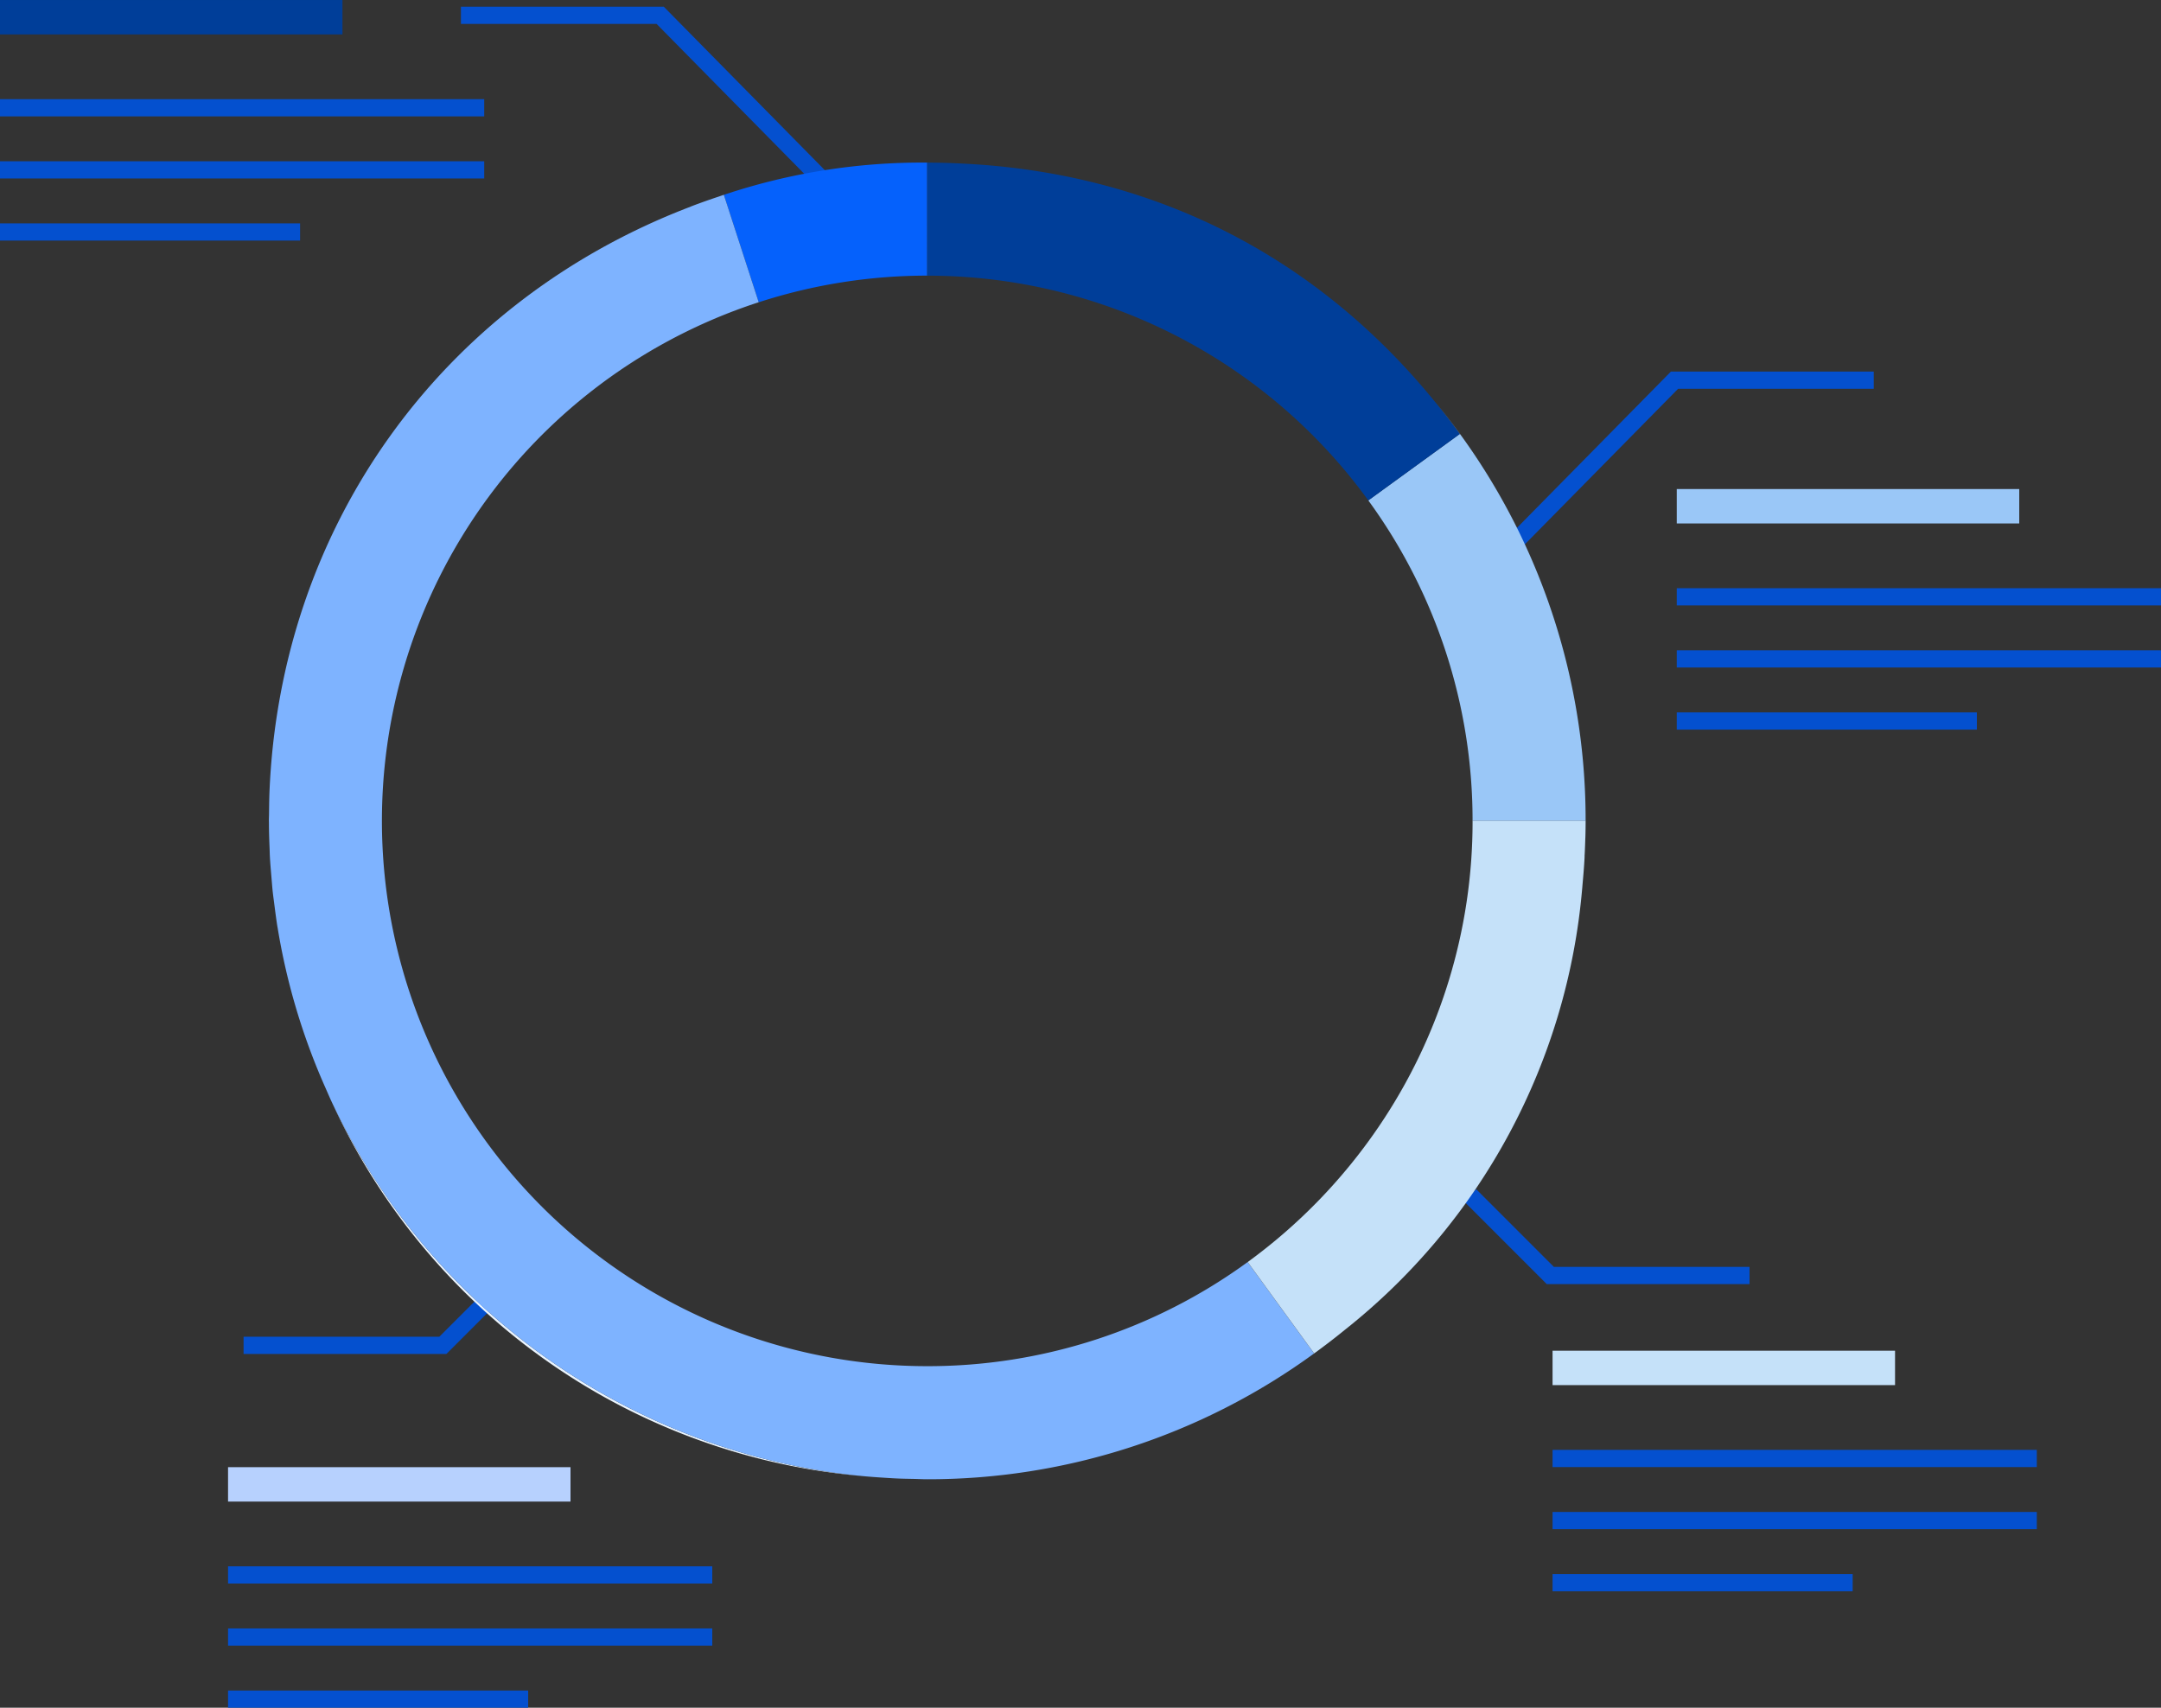
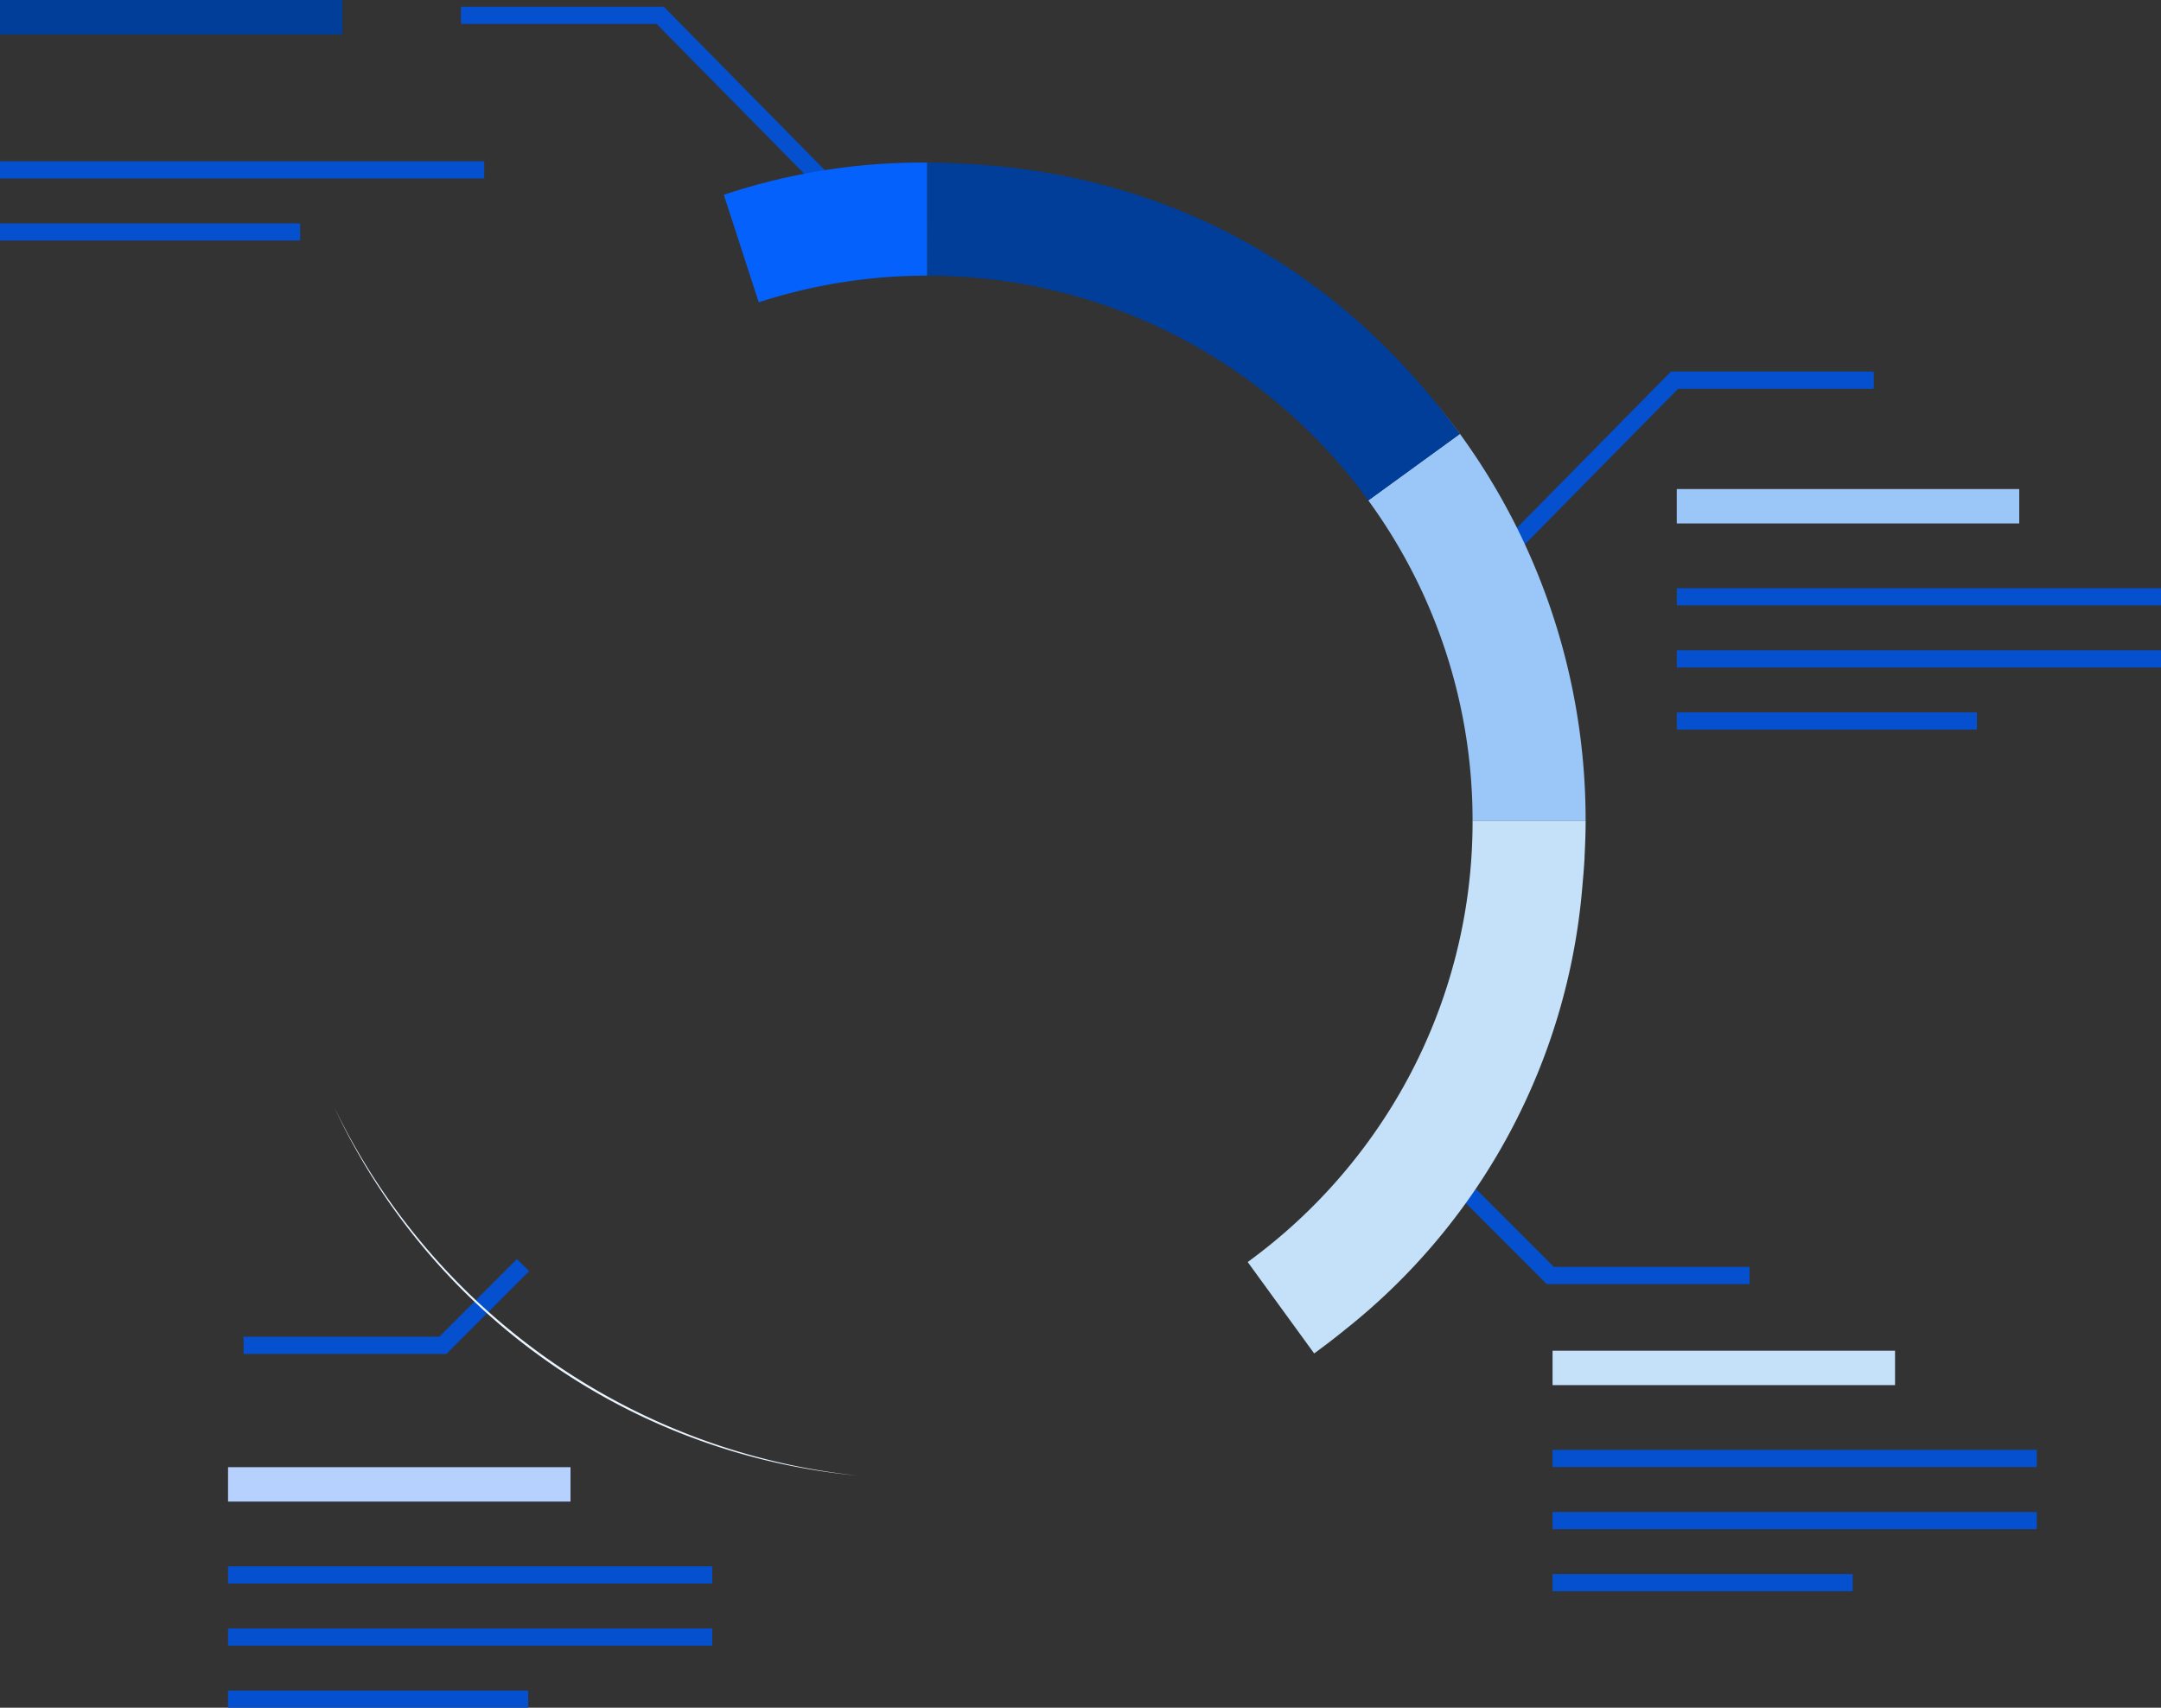
<svg xmlns="http://www.w3.org/2000/svg" width="268.347" height="212.067" viewBox="0 0 268.347 212.067">
  <rect x="0" y="0" width="268.347" height="212.067" fill="#333333" stroke="none" />
  <g id="Group_1206" data-name="Group 1206" transform="translate(0 1.906)">
    <path id="Path_2679" data-name="Path 2679" d="M869.271,703.681l9.96,9.962h24.741" transform="translate(-686.719 -557.158)" fill="none" stroke="#0450cf" stroke-miterlimit="10" stroke-width="2.137" />
    <path id="Path_2680" data-name="Path 2680" d="M873.976,602.069l21.527-21.85h24.743" transform="translate(-687.567 -534.913)" fill="none" stroke="#0450cf" stroke-miterlimit="10" stroke-width="2.137" />
    <path id="Path_2681" data-name="Path 2681" d="M762.684,546.8l-21.526-21.849H716.415" transform="translate(-659.177 -524.955)" fill="none" stroke="#0450cf" stroke-miterlimit="10" stroke-width="2.137" />
    <path id="Path_2682" data-name="Path 2682" d="M718.2,714.264l-9.96,9.961H683.492" transform="translate(-653.245 -559.065)" fill="none" stroke="#0450cf" stroke-miterlimit="10" stroke-width="2.137" />
    <g id="Group_1201" data-name="Group 1201" transform="translate(33.39 18.284)">
      <path id="Path_2683" data-name="Path 2683" d="M760.42,564.605a67.669,67.669,0,0,1,20.925-3.31V547.257a77.622,77.622,0,0,0-25.248,4c-.226.074-.445.162-.68.238.224-.074.443-.158.672-.231Z" transform="translate(-699.595 -547.257)" fill="#0561fc" />
      <path id="Path_2684" data-name="Path 2684" d="M697.178,690.251A79.959,79.959,0,0,0,762.3,736.082,81.821,81.821,0,0,1,697.178,690.251Z" transform="translate(-689.101 -573.022)" fill="#eaf4fe" />
      <path id="Path_2685" data-name="Path 2685" d="M862.16,583.526q1.572,1.922,3.052,3.965l-11.36,8.251a67.387,67.387,0,0,1,12.948,39.8h14.029v.01c0,1.4-.044,2.775-.112,4.151.07-1.381.121-2.766.121-4.161A81.42,81.42,0,0,0,862.16,583.526Z" transform="translate(-717.331 -553.792)" fill="#9ac7f7" />
-       <path id="Path_2686" data-name="Path 2686" d="M769.078,697.6a67.717,67.717,0,0,1-20.927-132.119l-4.33-13.34c-.23.073-.448.157-.672.231q-1.509.5-2.986,1.052c-.283.107-.564.221-.841.33-30.742,11.878-50.671,39.733-51.933,72.79-.027.77-.033,1.551-.043,2.323,0,.343-.02.68-.02,1.021,0,.067.006.13.006.2,0,1.1.039,2.188.084,3.274.011.325.017.65.035.974.045.853.124,1.7.193,2.547.052.59.094,1.184.155,1.77.052.469.117.941.178,1.407.124.976.25,1.954.4,2.916.011.057.019.11.031.165A80.919,80.919,0,0,0,694.334,663c.339.776.673,1.548,1.042,2.311.01.021.02.043.027.06A81.822,81.822,0,0,0,760.52,711.2c.162.014.326.029.493.046.963.093,1.936.159,2.909.22.5.034.992.062,1.486.084.652.029,1.311.038,1.965.05.572.011,1.137.044,1.7.044a81.358,81.358,0,0,0,48.047-15.625l-8.251-11.349A67.4,67.4,0,0,1,769.078,697.6Z" transform="translate(-687.326 -548.138)" fill="#7eb3ff" />
      <path id="Path_2687" data-name="Path 2687" d="M787.045,561.3a67.6,67.6,0,0,1,54.77,27.912l11.36-8.251q-1.486-2.043-3.052-3.965c-14.833-18.24-35.142-28.48-58.678-29.614q-2.182-.118-4.389-.12h-.013V561.3Z" transform="translate(-705.293 -547.257)" fill="#003e99" />
      <path id="Path_2688" data-name="Path 2688" d="M877.538,646.969H863.509v.006h0a67.348,67.348,0,0,1-11.655,37.973,68.154,68.154,0,0,1-16.269,16.806l8.252,11.349a.041.041,0,0,0,.018-.014c1.279-.927,2.539-1.889,3.764-2.891a78.457,78.457,0,0,0,29.5-54.809c.016-.146.027-.3.038-.448.1-1.122.2-2.243.257-3.382.005-.06,0-.125.005-.184,0-.081,0-.165.011-.245.068-1.376.112-2.754.112-4.151Z" transform="translate(-714.039 -565.223)" fill="#c5e1f9" />
    </g>
    <g id="Group_1202" data-name="Group 1202" transform="translate(192.793 167.963)">
      <line id="Line_26" data-name="Line 26" x2="42.528" fill="none" stroke="#c5e1f9" stroke-miterlimit="10" stroke-width="4.273" />
      <line id="Line_27" data-name="Line 27" x2="60.131" transform="translate(0 11.246)" fill="none" stroke="#0450cf" stroke-miterlimit="10" stroke-width="2.137" />
      <line id="Line_28" data-name="Line 28" x2="60.131" transform="translate(0 18.958)" fill="none" stroke="#0450cf" stroke-miterlimit="10" stroke-width="2.137" />
      <line id="Line_29" data-name="Line 29" x2="37.266" transform="translate(0 26.67)" fill="none" stroke="#0450cf" stroke-miterlimit="10" stroke-width="2.137" />
    </g>
    <g id="Group_1203" data-name="Group 1203" transform="translate(208.216 60.96)">
      <line id="Line_30" data-name="Line 30" x2="42.528" fill="none" stroke="#9ac7f7" stroke-miterlimit="10" stroke-width="4.273" />
      <line id="Line_31" data-name="Line 31" x2="60.131" transform="translate(0 11.246)" fill="none" stroke="#0450cf" stroke-miterlimit="10" stroke-width="2.137" />
      <line id="Line_32" data-name="Line 32" x2="60.131" transform="translate(0 18.958)" fill="none" stroke="#0450cf" stroke-miterlimit="10" stroke-width="2.137" />
      <line id="Line_33" data-name="Line 33" x2="37.266" transform="translate(0 26.67)" fill="none" stroke="#0450cf" stroke-miterlimit="10" stroke-width="2.137" />
    </g>
    <g id="Group_1204" data-name="Group 1204" transform="translate(0 0.231)">
      <line id="Line_34" data-name="Line 34" x2="42.526" fill="none" stroke="#003e99" stroke-miterlimit="10" stroke-width="4.273" />
-       <line id="Line_35" data-name="Line 35" x2="60.129" transform="translate(0 11.246)" fill="none" stroke="#0450cf" stroke-miterlimit="10" stroke-width="2.137" />
      <line id="Line_36" data-name="Line 36" x2="60.129" transform="translate(0 18.958)" fill="none" stroke="#0450cf" stroke-miterlimit="10" stroke-width="2.137" />
      <line id="Line_37" data-name="Line 37" x2="37.265" transform="translate(0 26.67)" fill="none" stroke="#0450cf" stroke-miterlimit="10" stroke-width="2.137" />
    </g>
    <g id="Group_1205" data-name="Group 1205" transform="translate(28.318 182.425)">
      <line id="Line_38" data-name="Line 38" x2="42.526" fill="none" stroke="#b7d1fe" stroke-miterlimit="10" stroke-width="4.273" />
      <line id="Line_39" data-name="Line 39" x2="60.129" transform="translate(0 11.245)" fill="none" stroke="#0450cf" stroke-miterlimit="10" stroke-width="2.137" />
      <line id="Line_40" data-name="Line 40" x2="60.129" transform="translate(0 18.956)" fill="none" stroke="#0450cf" stroke-miterlimit="10" stroke-width="2.137" />
      <line id="Line_41" data-name="Line 41" x2="37.267" transform="translate(0 26.668)" fill="none" stroke="#0450cf" stroke-miterlimit="10" stroke-width="2.137" />
    </g>
  </g>
</svg>